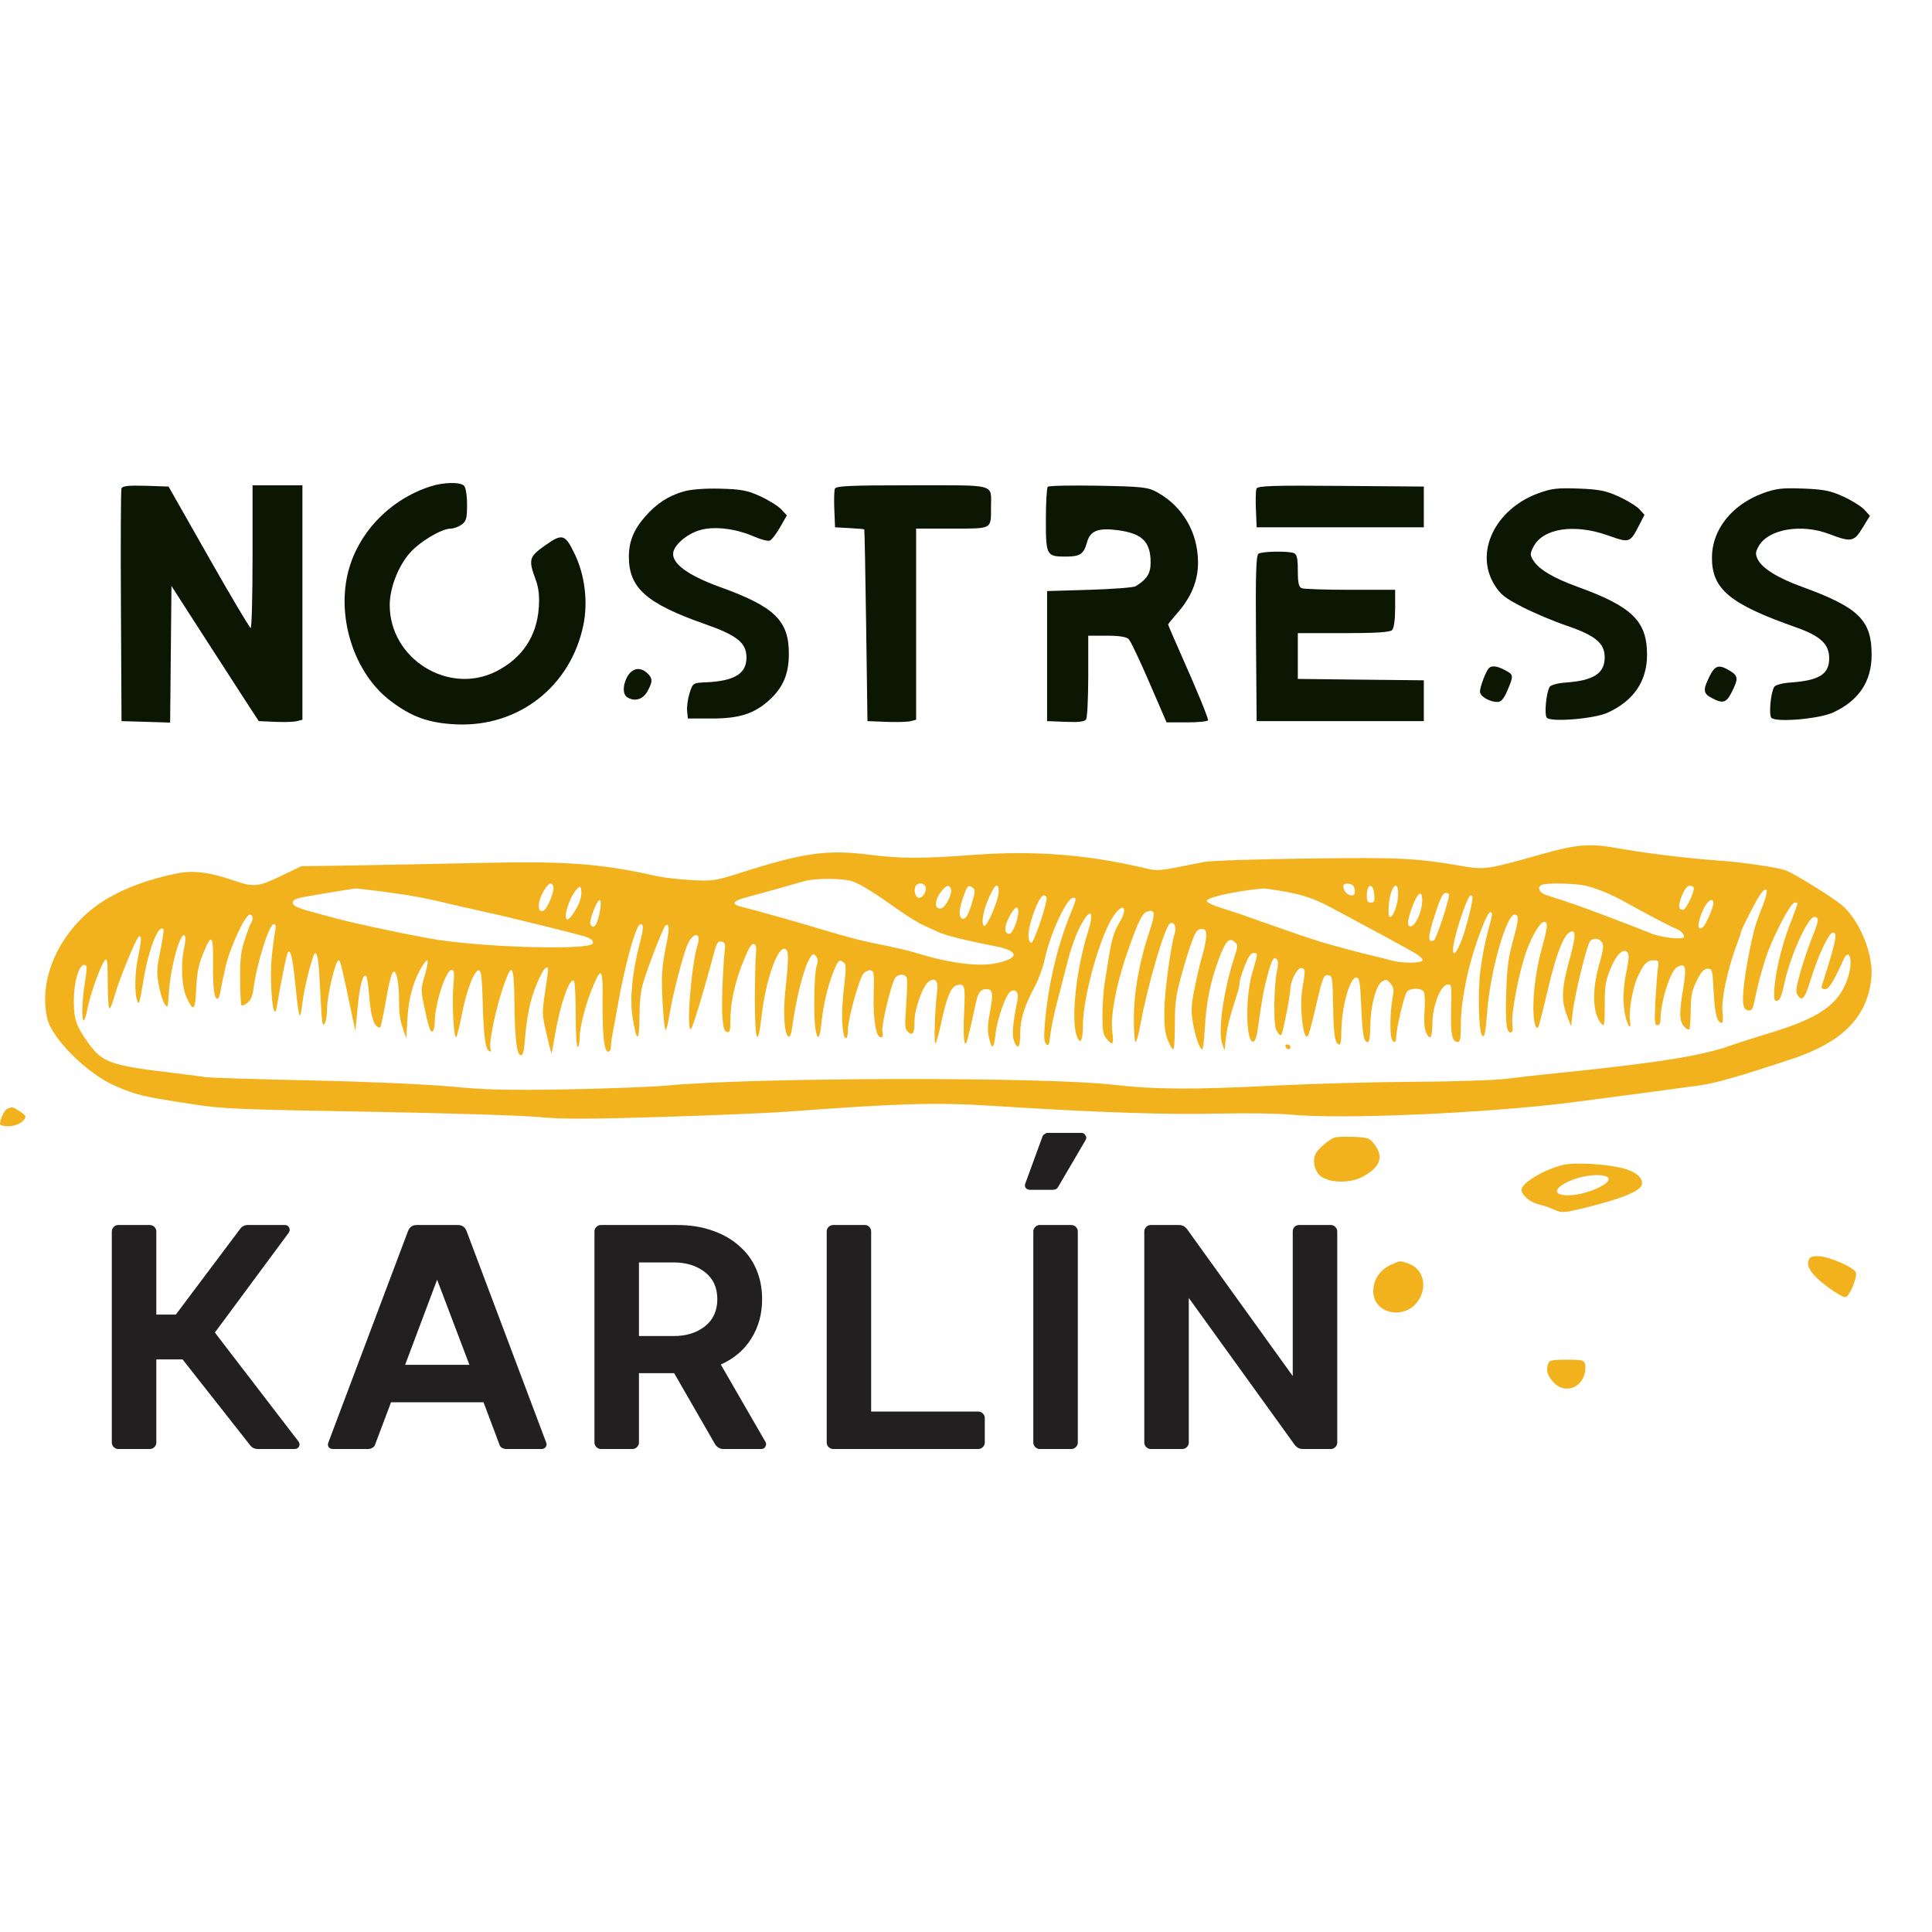
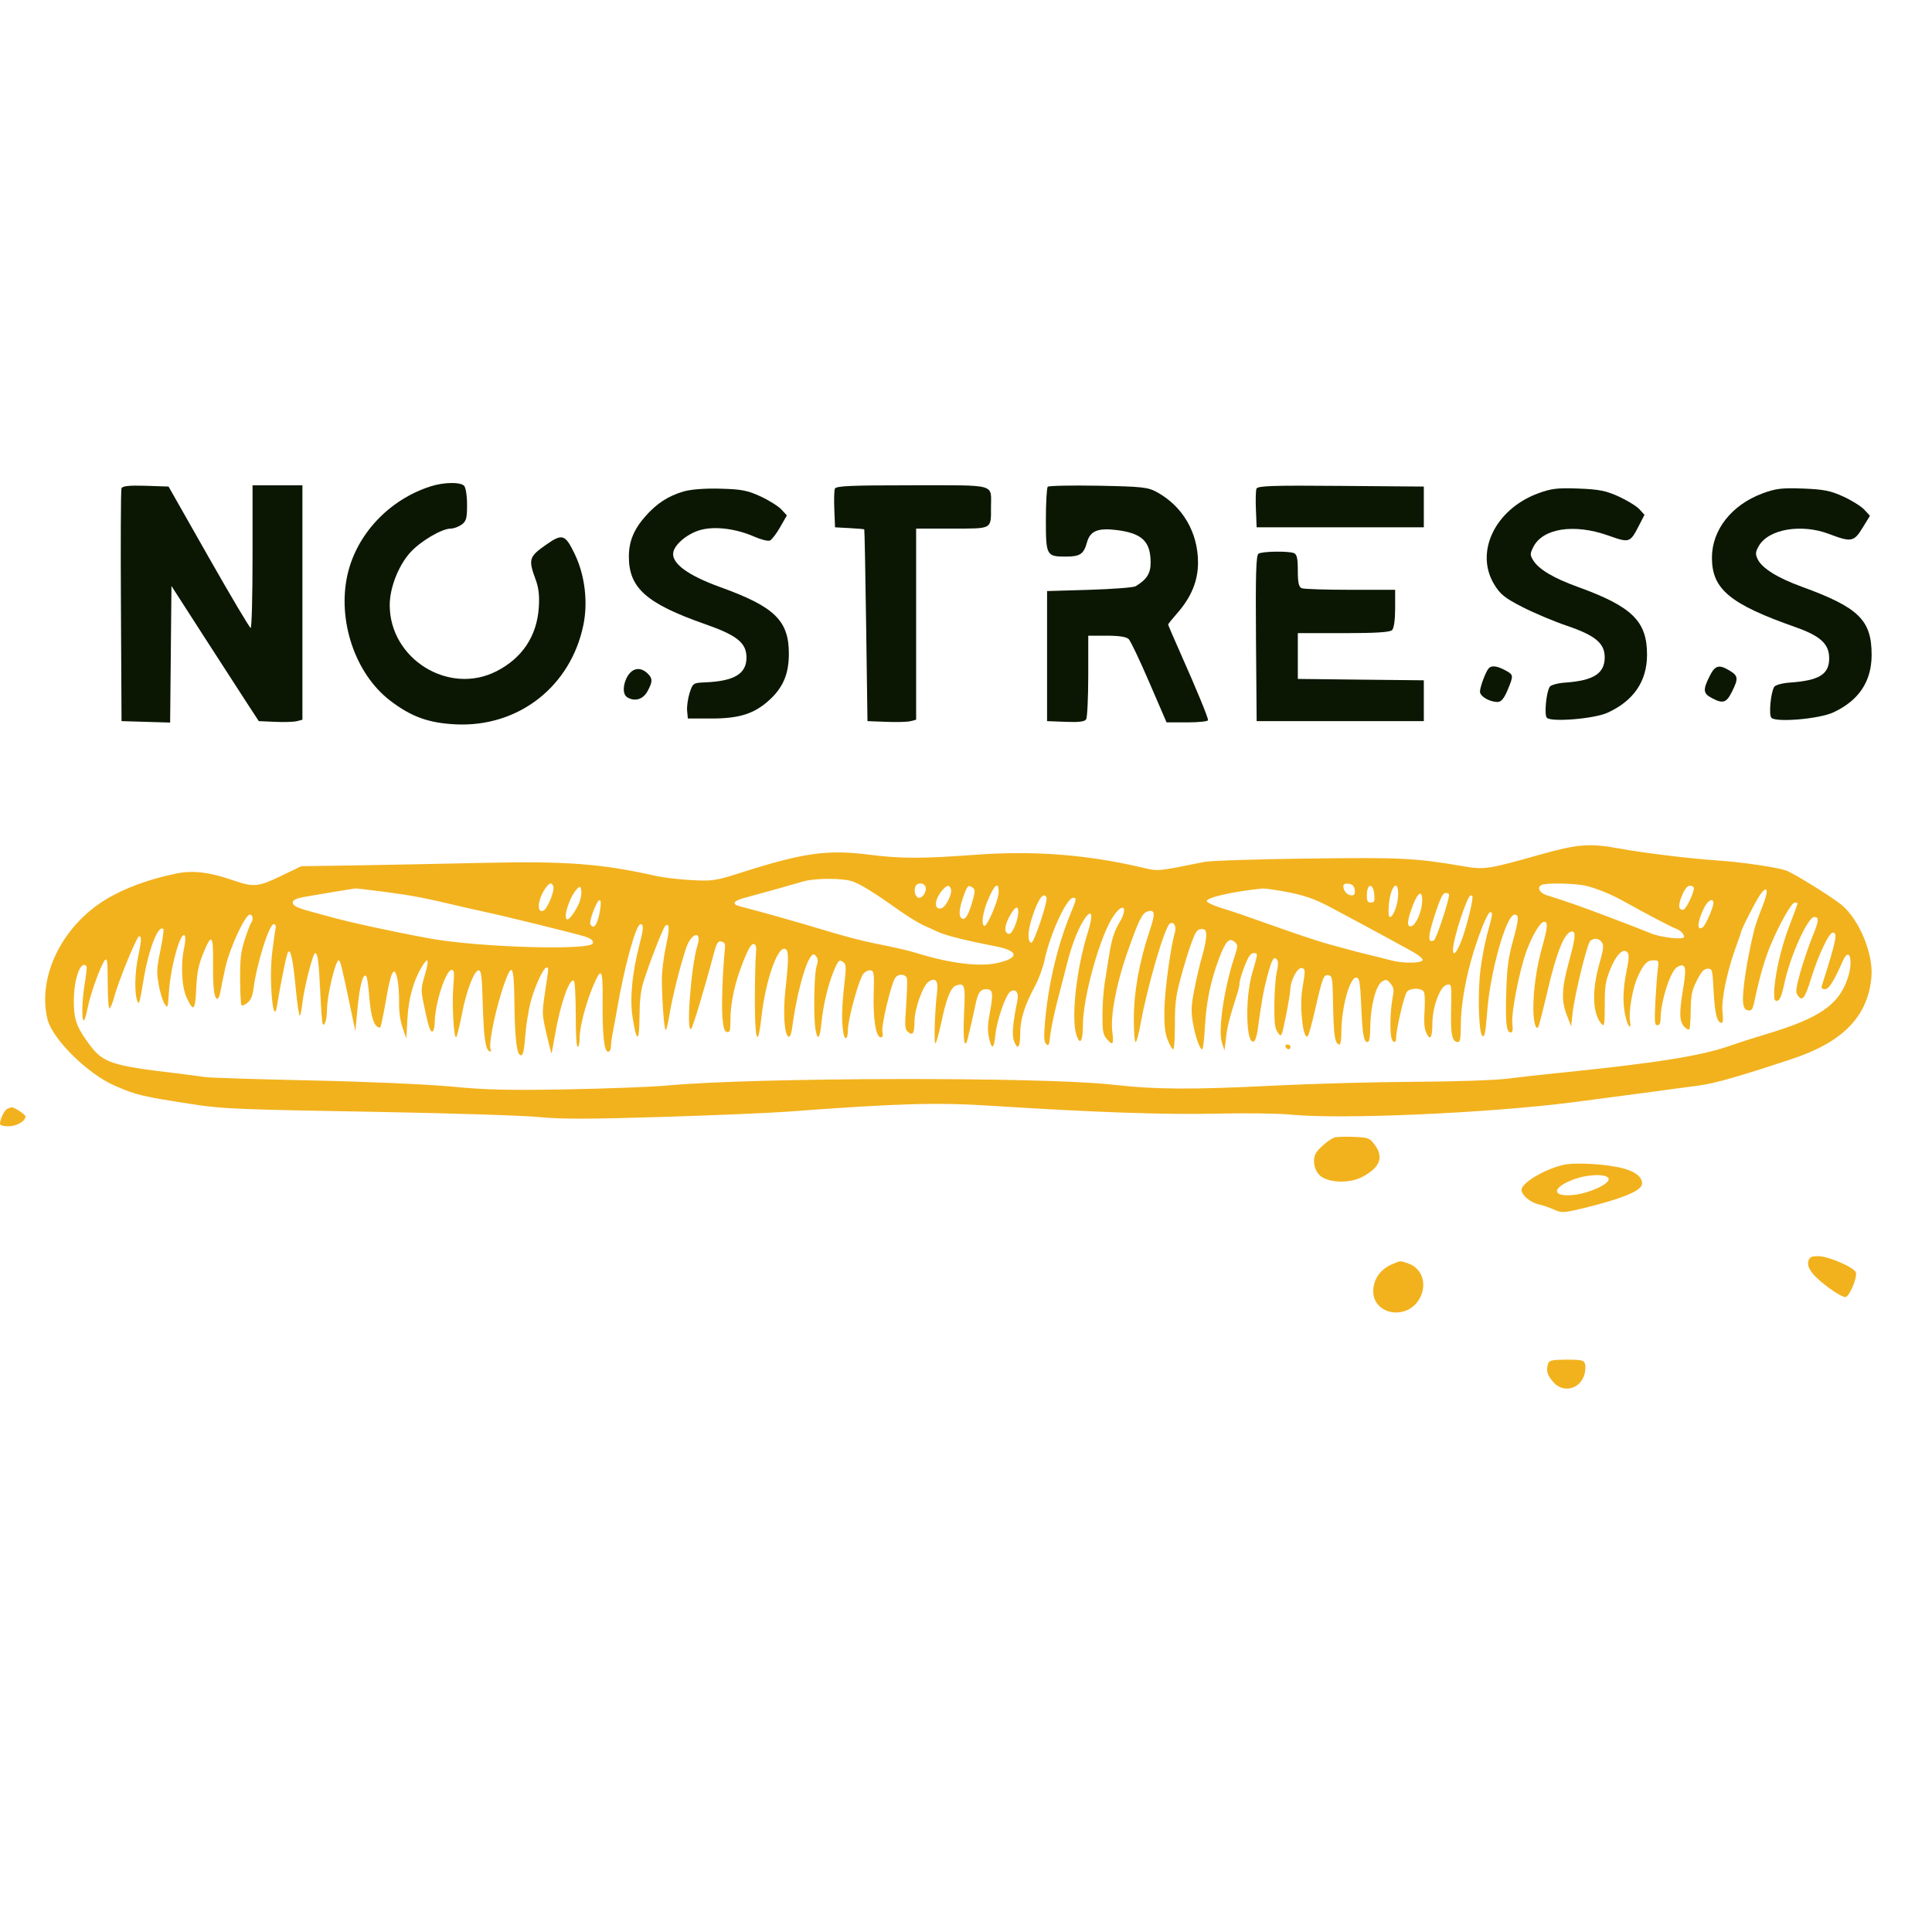
<svg xmlns="http://www.w3.org/2000/svg" width="32" height="32" viewBox="0 0 32 32" fill="none">
  <rect width="32" height="32" fill="white" />
  <path fill-rule="evenodd" clip-rule="evenodd" d="M25.509 14.155C24.666 14.394 24.582 14.407 24.263 14.352C23.439 14.211 23.217 14.2 21.667 14.22C20.819 14.23 20.045 14.256 19.947 14.276C19.155 14.436 19.193 14.433 18.922 14.37C17.991 14.152 17.117 14.086 16.136 14.159C15.273 14.223 14.924 14.223 14.403 14.157C13.705 14.068 13.311 14.123 12.276 14.453C11.848 14.589 11.802 14.596 11.449 14.577C11.244 14.565 10.989 14.536 10.882 14.512C9.962 14.305 9.395 14.261 7.995 14.292C7.299 14.308 6.339 14.326 5.861 14.334L4.991 14.347L4.647 14.512C4.275 14.691 4.2 14.698 3.86 14.58C3.471 14.446 3.196 14.412 2.927 14.467C2.47 14.56 2.064 14.709 1.751 14.899C1.026 15.341 0.618 16.176 0.785 16.877C0.864 17.207 1.45 17.787 1.902 17.983C2.264 18.14 2.346 18.16 3.227 18.295C3.687 18.366 3.968 18.377 6.227 18.416C7.449 18.438 8.663 18.476 8.924 18.502C9.289 18.538 9.76 18.537 10.967 18.5C11.83 18.473 12.755 18.434 13.022 18.414C14.899 18.274 15.506 18.256 16.447 18.317C18.118 18.424 19.303 18.465 20.169 18.445C20.639 18.434 21.186 18.442 21.385 18.462C22.21 18.544 24.638 18.438 26.045 18.258C26.309 18.224 27.525 18.063 28.137 17.98C28.41 17.943 28.775 17.839 29.677 17.541C30.521 17.262 30.934 16.841 30.996 16.192C31.033 15.808 30.802 15.241 30.506 14.991C30.355 14.863 29.709 14.463 29.58 14.417C29.432 14.365 28.855 14.28 28.461 14.253C27.976 14.22 27.233 14.129 26.809 14.052C26.33 13.964 26.125 13.981 25.509 14.155ZM14.121 14.599C14.262 14.649 14.473 14.781 14.903 15.085C15.046 15.186 15.228 15.297 15.309 15.332C15.389 15.367 15.484 15.41 15.52 15.428C15.645 15.49 15.964 15.571 16.486 15.673C16.875 15.749 16.89 15.866 16.521 15.95C16.228 16.018 15.733 15.957 15.179 15.785C15.032 15.74 14.905 15.71 14.4 15.607C14.248 15.575 13.92 15.488 13.671 15.412C13.223 15.276 12.623 15.106 12.252 15.011C12.114 14.975 12.146 14.921 12.333 14.871C12.512 14.824 13.093 14.662 13.314 14.597C13.502 14.542 13.966 14.543 14.121 14.599ZM9.166 14.686C9.188 14.758 9.067 15.052 9.003 15.082C8.891 15.135 8.9 14.921 9.018 14.737C9.094 14.618 9.14 14.603 9.166 14.686ZM15.33 14.691C15.352 14.762 15.288 14.87 15.223 14.87C15.168 14.87 15.133 14.773 15.159 14.69C15.183 14.613 15.306 14.613 15.33 14.691ZM22.439 14.74C22.446 14.806 22.433 14.83 22.388 14.83C22.317 14.83 22.25 14.757 22.25 14.68C22.25 14.644 22.28 14.63 22.339 14.638C22.403 14.647 22.431 14.676 22.439 14.74ZM26.278 14.674C26.466 14.721 26.706 14.821 26.925 14.945C27.213 15.107 27.685 15.355 27.747 15.377C27.831 15.405 27.893 15.466 27.893 15.518C27.893 15.573 27.495 15.527 27.326 15.452C27.254 15.421 26.948 15.302 26.645 15.188C26.145 14.999 26.003 14.95 25.615 14.826C25.496 14.788 25.453 14.697 25.534 14.657C25.61 14.619 26.106 14.63 26.278 14.674ZM9.597 14.945C9.546 15.072 9.437 15.228 9.4 15.228C9.313 15.228 9.437 14.839 9.563 14.718C9.609 14.673 9.618 14.678 9.628 14.754C9.634 14.802 9.62 14.888 9.597 14.945ZM15.751 14.728C15.774 14.804 15.67 15.018 15.597 15.042C15.477 15.08 15.469 14.927 15.583 14.776C15.672 14.658 15.724 14.643 15.751 14.728ZM16.116 14.707C16.154 14.736 16.151 14.775 16.101 14.947C16.037 15.168 15.981 15.251 15.927 15.209C15.876 15.171 15.885 15.056 15.956 14.853C16.022 14.664 16.04 14.648 16.116 14.707ZM16.541 14.774C16.541 14.905 16.349 15.355 16.301 15.335C16.251 15.315 16.277 15.118 16.354 14.93C16.47 14.648 16.541 14.588 16.541 14.774ZM22.763 14.823C22.771 14.928 22.762 14.949 22.706 14.949C22.654 14.949 22.639 14.924 22.639 14.836C22.639 14.626 22.746 14.614 22.763 14.823ZM23.158 14.812C23.158 14.968 23.079 15.188 23.023 15.188C23 15.188 22.993 15.12 23.003 14.991C23.027 14.69 23.158 14.538 23.158 14.812ZM28.055 14.712C28.055 14.8 27.922 15.069 27.878 15.069C27.797 15.069 27.792 14.996 27.86 14.831C27.904 14.725 27.949 14.67 27.991 14.67C28.027 14.67 28.055 14.689 28.055 14.712ZM6.357 14.77C6.847 14.835 7.019 14.868 7.687 15.027C7.767 15.046 7.928 15.082 8.044 15.107C8.392 15.181 9.542 15.465 9.691 15.513C9.791 15.546 9.828 15.577 9.82 15.622C9.801 15.747 7.933 15.693 7.119 15.544C6.522 15.435 5.8 15.278 5.481 15.189C5.419 15.171 5.295 15.137 5.206 15.114C4.922 15.039 4.849 15.005 4.849 14.947C4.849 14.909 4.908 14.88 5.027 14.858C5.211 14.824 5.829 14.722 5.887 14.716C5.905 14.714 6.116 14.739 6.357 14.77ZM21.277 14.767C21.579 14.82 21.78 14.889 22.039 15.028C22.11 15.067 22.271 15.152 22.396 15.219C22.848 15.461 23.098 15.597 23.411 15.771C23.506 15.824 23.574 15.884 23.563 15.906C23.538 15.956 23.231 15.957 23.051 15.909C22.976 15.889 22.827 15.851 22.72 15.826C22.613 15.8 22.467 15.764 22.396 15.744C22.324 15.725 22.157 15.68 22.023 15.643C21.889 15.607 21.531 15.49 21.228 15.382C20.505 15.126 20.487 15.12 20.225 15.038C20.102 15 19.996 14.95 19.989 14.927C19.973 14.867 20.436 14.762 20.92 14.716C20.947 14.714 21.107 14.736 21.277 14.767ZM29.189 15.02C29.134 15.155 29.075 15.324 29.057 15.396C28.937 15.88 28.854 16.421 28.871 16.603C28.88 16.69 28.902 16.726 28.954 16.735C29.013 16.745 29.031 16.719 29.061 16.575C29.139 16.199 29.233 15.874 29.33 15.647C29.484 15.283 29.674 14.949 29.727 14.949C29.753 14.949 29.774 14.956 29.774 14.964C29.774 14.972 29.71 15.147 29.631 15.352C29.494 15.71 29.385 16.201 29.385 16.465C29.385 16.561 29.398 16.586 29.441 16.576C29.481 16.566 29.515 16.479 29.556 16.284C29.65 15.838 29.943 15.188 30.05 15.188C30.133 15.188 30.128 15.251 30.019 15.515C29.96 15.66 29.871 15.922 29.821 16.098C29.746 16.365 29.738 16.429 29.773 16.481C29.85 16.596 29.892 16.545 29.995 16.214C30.119 15.815 30.293 15.447 30.359 15.447C30.441 15.447 30.415 15.574 30.173 16.334C30.163 16.364 30.184 16.384 30.226 16.384C30.292 16.384 30.367 16.266 30.528 15.907C30.636 15.667 30.7 15.922 30.603 16.206C30.454 16.645 30.133 16.865 29.265 17.125C29.073 17.182 28.796 17.271 28.651 17.322C28.168 17.492 27.408 17.611 25.753 17.778C25.512 17.802 25.154 17.843 24.958 17.867C24.762 17.892 24.076 17.915 23.434 17.918C22.791 17.921 21.755 17.949 21.131 17.98C19.734 18.05 19.154 18.047 18.423 17.965C17.249 17.834 12.486 17.844 11.044 17.98C10.812 18.002 10.075 18.03 9.406 18.043C8.43 18.061 8.048 18.052 7.476 17.997C7.065 17.959 6.075 17.915 5.141 17.895C4.249 17.876 3.461 17.851 3.389 17.839C3.318 17.827 3.106 17.799 2.919 17.777C1.821 17.647 1.699 17.604 1.457 17.268C1.261 16.994 1.223 16.881 1.223 16.573C1.223 16.209 1.34 15.892 1.432 16.005C1.441 16.016 1.429 16.137 1.406 16.274C1.359 16.549 1.348 16.902 1.387 16.902C1.401 16.902 1.43 16.81 1.451 16.697C1.497 16.459 1.676 15.966 1.74 15.901C1.776 15.864 1.784 15.928 1.784 16.279C1.784 16.512 1.797 16.703 1.813 16.703C1.828 16.703 1.865 16.614 1.894 16.506C1.964 16.243 2.267 15.507 2.305 15.507C2.347 15.507 2.343 15.586 2.287 15.852C2.234 16.099 2.226 16.434 2.269 16.563C2.302 16.661 2.309 16.638 2.38 16.216C2.465 15.709 2.629 15.296 2.707 15.392C2.716 15.404 2.693 15.563 2.656 15.745C2.596 16.037 2.592 16.103 2.627 16.302C2.648 16.426 2.691 16.569 2.722 16.619C2.779 16.711 2.779 16.708 2.799 16.418C2.829 15.986 3.003 15.384 3.063 15.504C3.075 15.527 3.069 15.613 3.051 15.696C2.99 15.962 3.009 16.345 3.09 16.52C3.205 16.769 3.233 16.744 3.25 16.375C3.262 16.115 3.285 15.995 3.359 15.809C3.504 15.447 3.534 15.472 3.529 15.953C3.525 16.366 3.547 16.543 3.602 16.543C3.618 16.543 3.639 16.494 3.649 16.433C3.659 16.373 3.696 16.189 3.733 16.025C3.805 15.702 4.06 15.149 4.138 15.149C4.189 15.149 4.2 15.23 4.157 15.29C4.142 15.311 4.095 15.435 4.053 15.566C3.989 15.764 3.976 15.874 3.977 16.214C3.978 16.439 3.988 16.634 3.999 16.648C4.011 16.662 4.055 16.645 4.099 16.61C4.154 16.566 4.184 16.494 4.199 16.375C4.25 15.971 4.457 15.308 4.532 15.308C4.566 15.308 4.575 15.335 4.561 15.402C4.55 15.454 4.526 15.628 4.507 15.79C4.453 16.244 4.527 17.033 4.588 16.658C4.652 16.266 4.747 15.802 4.771 15.77C4.814 15.711 4.853 15.893 4.899 16.374C4.922 16.62 4.952 16.822 4.964 16.822C4.976 16.822 4.996 16.73 5.008 16.619C5.036 16.365 5.183 15.786 5.22 15.786C5.262 15.786 5.281 15.926 5.305 16.444C5.317 16.706 5.335 16.937 5.344 16.956C5.373 17.019 5.415 16.883 5.416 16.722C5.417 16.489 5.556 15.906 5.61 15.906C5.636 15.906 5.661 16.006 5.794 16.643L5.886 17.081L5.922 16.701C5.958 16.322 6.011 16.123 6.064 16.164C6.079 16.175 6.102 16.324 6.115 16.494C6.142 16.854 6.198 17.017 6.295 17.021C6.306 17.021 6.348 16.824 6.39 16.583C6.475 16.082 6.53 15.976 6.581 16.211C6.599 16.295 6.613 16.471 6.61 16.603C6.608 16.758 6.628 16.905 6.668 17.021L6.73 17.201L6.749 16.862C6.769 16.518 6.855 16.22 7.004 15.986C7.097 15.838 7.109 15.903 7.035 16.157C6.97 16.377 6.97 16.394 7.022 16.65C7.096 17.011 7.13 17.11 7.168 17.081C7.186 17.067 7.201 16.999 7.201 16.929C7.202 16.63 7.384 16.065 7.48 16.065C7.524 16.065 7.528 16.104 7.508 16.344C7.485 16.634 7.514 17.181 7.554 17.181C7.566 17.181 7.609 17.012 7.649 16.805C7.727 16.396 7.861 16.054 7.935 16.073C7.971 16.082 7.984 16.199 7.995 16.603C8.011 17.177 8.04 17.385 8.106 17.412C8.133 17.423 8.141 17.412 8.127 17.384C8.084 17.298 8.22 16.654 8.367 16.254C8.483 15.937 8.513 16.004 8.52 16.593C8.527 17.21 8.559 17.479 8.628 17.479C8.664 17.479 8.682 17.402 8.699 17.164C8.712 16.99 8.753 16.733 8.79 16.593C8.858 16.335 9.002 16.025 9.053 16.025C9.09 16.025 9.09 16.014 9.028 16.431C8.976 16.784 8.976 16.792 9.051 17.122C9.093 17.306 9.131 17.452 9.135 17.447C9.139 17.442 9.165 17.303 9.193 17.14C9.277 16.639 9.433 16.191 9.505 16.245C9.522 16.258 9.536 16.507 9.536 16.804C9.536 17.135 9.548 17.34 9.568 17.34C9.586 17.34 9.601 17.272 9.601 17.188C9.601 17.011 9.704 16.613 9.825 16.33C9.964 16.003 9.986 16.04 9.981 16.59C9.977 17.155 10.007 17.42 10.074 17.42C10.099 17.42 10.119 17.381 10.119 17.335C10.119 17.288 10.133 17.185 10.149 17.105C10.165 17.026 10.195 16.863 10.216 16.742C10.338 16.021 10.533 15.308 10.608 15.308C10.664 15.308 10.661 15.378 10.591 15.647C10.471 16.112 10.43 16.538 10.476 16.839C10.543 17.275 10.589 17.279 10.592 16.847C10.593 16.589 10.612 16.413 10.653 16.279C10.747 15.971 10.984 15.361 11.022 15.332C11.09 15.28 11.092 15.39 11.028 15.683C10.992 15.848 10.963 16.089 10.963 16.218C10.963 16.554 11.001 17.061 11.026 17.061C11.038 17.061 11.068 16.94 11.091 16.792C11.135 16.52 11.273 15.97 11.366 15.698C11.453 15.444 11.631 15.406 11.552 15.659C11.445 16.001 11.36 17.146 11.45 17.037C11.481 16.998 11.673 16.362 11.812 15.834C11.868 15.62 11.888 15.584 11.947 15.595C11.995 15.603 12.014 15.631 12.009 15.686C11.971 16.049 11.949 16.646 11.965 16.841C11.98 17.025 11.997 17.083 12.041 17.093C12.089 17.105 12.098 17.075 12.098 16.893C12.098 16.607 12.173 16.266 12.315 15.914C12.397 15.709 12.447 15.627 12.484 15.636C12.524 15.646 12.532 15.684 12.52 15.807C12.511 15.894 12.504 16.233 12.503 16.56C12.503 17.259 12.552 17.379 12.614 16.833C12.681 16.244 12.874 15.684 13 15.715C13.065 15.731 13.067 15.867 13.008 16.404C12.967 16.781 12.992 17.142 13.061 17.17C13.084 17.18 13.107 17.125 13.119 17.034C13.183 16.534 13.32 16.004 13.423 15.854C13.464 15.795 13.479 15.792 13.516 15.838C13.551 15.88 13.552 15.917 13.524 16.008C13.483 16.137 13.472 16.857 13.508 17.054C13.542 17.246 13.58 17.206 13.605 16.951C13.634 16.651 13.71 16.329 13.805 16.095C13.886 15.897 13.901 15.884 13.976 15.943C14.015 15.972 14.016 16.031 13.984 16.31C13.942 16.682 13.937 16.912 13.967 17.095C13.991 17.246 14.044 17.221 14.044 17.059C14.044 16.881 14.23 16.206 14.301 16.128C14.335 16.089 14.39 16.064 14.423 16.072C14.476 16.085 14.481 16.124 14.471 16.467C14.459 16.879 14.508 17.181 14.588 17.181C14.621 17.181 14.629 17.153 14.615 17.084C14.595 16.986 14.76 16.297 14.827 16.197C14.88 16.12 15.01 16.131 15.023 16.214C15.029 16.253 15.022 16.454 15.008 16.662C14.984 16.995 14.988 17.045 15.036 17.089C15.118 17.162 15.147 17.117 15.147 16.917C15.147 16.711 15.286 16.322 15.383 16.258C15.496 16.184 15.545 16.246 15.521 16.434C15.482 16.732 15.465 17.323 15.496 17.28C15.512 17.258 15.552 17.115 15.585 16.961C15.676 16.528 15.748 16.35 15.841 16.321C15.979 16.279 15.991 16.318 15.969 16.76C15.946 17.209 15.974 17.413 16.029 17.201C16.069 17.043 16.116 16.839 16.156 16.644C16.197 16.443 16.238 16.384 16.336 16.384C16.444 16.384 16.455 16.451 16.397 16.761C16.358 16.967 16.354 17.066 16.38 17.185C16.426 17.396 16.464 17.38 16.487 17.14C16.509 16.904 16.658 16.474 16.735 16.424C16.821 16.368 16.878 16.438 16.852 16.569C16.774 16.95 16.758 17.14 16.794 17.238C16.856 17.404 16.898 17.356 16.898 17.12C16.898 16.881 16.967 16.66 17.148 16.323C17.207 16.212 17.276 16.021 17.302 15.898C17.394 15.466 17.668 14.87 17.775 14.87C17.835 14.87 17.832 14.888 17.729 15.139C17.506 15.684 17.353 16.346 17.304 16.984C17.288 17.186 17.294 17.257 17.329 17.294C17.368 17.333 17.379 17.309 17.395 17.151C17.406 17.047 17.459 16.791 17.513 16.583C17.567 16.375 17.643 16.079 17.683 15.925C17.762 15.616 17.877 15.335 17.979 15.198C18.088 15.05 18.108 15.157 18.021 15.432C17.827 16.044 17.736 16.876 17.832 17.153C17.89 17.319 17.936 17.246 17.936 16.988C17.936 16.507 18.229 15.469 18.452 15.159C18.612 14.935 18.687 15.037 18.541 15.281C18.451 15.431 18.409 15.57 18.363 15.866C18.345 15.986 18.314 16.18 18.295 16.297C18.276 16.414 18.26 16.648 18.26 16.818C18.26 17.09 18.27 17.137 18.336 17.214C18.433 17.326 18.45 17.3 18.423 17.085C18.391 16.825 18.489 16.303 18.665 15.796C18.852 15.26 18.916 15.126 19 15.099C19.133 15.056 19.141 15.124 19.038 15.43C18.871 15.925 18.78 16.432 18.78 16.872C18.779 17.085 18.793 17.26 18.809 17.26C18.825 17.26 18.863 17.121 18.893 16.951C19.002 16.345 19.287 15.368 19.374 15.3C19.439 15.25 19.492 15.345 19.459 15.451C19.389 15.677 19.288 16.429 19.285 16.742C19.283 16.998 19.297 17.117 19.343 17.23C19.376 17.313 19.416 17.38 19.432 17.38C19.448 17.38 19.46 17.194 19.46 16.967C19.46 16.615 19.475 16.5 19.558 16.191C19.611 15.992 19.692 15.729 19.737 15.608C19.804 15.427 19.834 15.388 19.899 15.388C19.965 15.388 19.979 15.407 19.979 15.498C19.979 15.558 19.951 15.704 19.916 15.82C19.881 15.937 19.823 16.182 19.787 16.364C19.732 16.637 19.726 16.732 19.753 16.908C19.788 17.138 19.869 17.38 19.911 17.38C19.926 17.38 19.946 17.222 19.956 17.029C19.979 16.6 20.049 16.255 20.189 15.882C20.301 15.582 20.36 15.521 20.452 15.604C20.507 15.653 20.506 15.666 20.44 15.87C20.267 16.405 20.172 17.077 20.241 17.28L20.282 17.4L20.306 17.19C20.326 17.007 20.37 16.838 20.501 16.432C20.517 16.381 20.531 16.313 20.531 16.28C20.531 16.247 20.568 16.122 20.614 16.003C20.673 15.851 20.716 15.786 20.76 15.786C20.839 15.786 20.839 15.781 20.742 16.112C20.619 16.53 20.636 17.303 20.766 17.25C20.788 17.241 20.816 17.164 20.828 17.078C20.898 16.572 20.928 16.408 20.988 16.179C21.065 15.89 21.099 15.83 21.149 15.893C21.174 15.923 21.173 15.985 21.146 16.108C21.125 16.204 21.108 16.449 21.107 16.653C21.106 16.958 21.117 17.038 21.166 17.105C21.225 17.185 21.227 17.181 21.298 16.834C21.337 16.641 21.371 16.439 21.372 16.384C21.375 16.236 21.494 16.017 21.561 16.034C21.623 16.049 21.623 16.066 21.57 16.384C21.52 16.687 21.588 17.257 21.663 17.157C21.679 17.137 21.73 16.951 21.778 16.742C21.906 16.183 21.924 16.139 22.003 16.153C22.068 16.164 22.072 16.19 22.081 16.68C22.089 17.16 22.113 17.3 22.189 17.3C22.205 17.3 22.217 17.211 22.217 17.103C22.217 16.683 22.361 16.167 22.471 16.192C22.517 16.203 22.529 16.276 22.546 16.663C22.567 17.144 22.588 17.26 22.653 17.26C22.68 17.26 22.694 17.177 22.696 17.004C22.7 16.666 22.788 16.326 22.888 16.26C22.955 16.216 22.974 16.22 23.031 16.29C23.088 16.36 23.092 16.39 23.063 16.546C23.026 16.743 23.018 17.101 23.048 17.197C23.075 17.284 23.125 17.277 23.125 17.187C23.125 17.047 23.257 16.484 23.303 16.428C23.36 16.358 23.547 16.36 23.585 16.431C23.6 16.46 23.604 16.6 23.595 16.742C23.583 16.916 23.591 17.032 23.619 17.096C23.686 17.249 23.724 17.197 23.725 16.951C23.726 16.674 23.854 16.332 23.965 16.311C24.045 16.296 24.044 16.289 24.034 16.773C24.027 17.146 24.054 17.26 24.151 17.26C24.185 17.26 24.196 17.19 24.196 16.971C24.196 16.652 24.277 16.189 24.405 15.774C24.516 15.414 24.643 15.109 24.683 15.109C24.728 15.109 24.724 15.141 24.638 15.451C24.596 15.603 24.543 15.883 24.52 16.072C24.475 16.444 24.491 17.081 24.547 17.15C24.588 17.2 24.605 17.12 24.634 16.742C24.685 16.085 24.95 15.149 25.086 15.149C25.163 15.149 25.158 15.223 25.06 15.58C24.983 15.862 24.962 16.014 24.949 16.41C24.932 16.931 24.95 17.101 25.02 17.101C25.054 17.101 25.061 17.062 25.049 16.951C25.029 16.771 25.169 16.062 25.285 15.748C25.385 15.48 25.513 15.268 25.576 15.268C25.642 15.268 25.635 15.359 25.544 15.683C25.451 16.013 25.396 16.394 25.397 16.703C25.397 16.914 25.436 17.065 25.477 17.014C25.489 17 25.561 16.717 25.639 16.384C25.775 15.804 25.897 15.489 26.005 15.438C26.107 15.39 26.104 15.503 25.995 15.897C25.865 16.368 25.856 16.571 25.954 16.822L26.023 17.001L26.047 16.782C26.081 16.473 26.29 15.622 26.342 15.582C26.409 15.53 26.486 15.541 26.532 15.608C26.567 15.659 26.559 15.723 26.487 15.977C26.36 16.429 26.379 16.81 26.537 16.971C26.572 17.006 26.58 16.947 26.58 16.649C26.58 16.328 26.591 16.256 26.672 16.052C26.77 15.809 26.89 15.693 26.958 15.777C26.985 15.809 26.98 15.89 26.941 16.081C26.88 16.379 26.874 16.619 26.922 16.831C26.962 17.011 27.025 17.075 26.998 16.909C26.973 16.757 27.04 16.37 27.122 16.188C27.221 15.968 27.279 15.906 27.383 15.906C27.476 15.906 27.478 15.91 27.458 16.055C27.447 16.137 27.429 16.379 27.418 16.593C27.402 16.934 27.406 16.981 27.452 16.981C27.486 16.981 27.504 16.947 27.504 16.884C27.504 16.592 27.666 16.081 27.779 16.018C27.918 15.94 27.939 16.012 27.88 16.364C27.811 16.774 27.814 16.913 27.893 17.002C27.929 17.041 27.968 17.062 27.98 17.048C27.991 17.034 28.002 16.89 28.004 16.729C28.008 16.476 28.022 16.408 28.106 16.24C28.18 16.092 28.224 16.045 28.284 16.045C28.362 16.045 28.364 16.054 28.384 16.434C28.404 16.799 28.441 16.942 28.518 16.942C28.538 16.942 28.543 16.872 28.53 16.758C28.508 16.558 28.608 16.078 28.756 15.675C28.799 15.56 28.834 15.457 28.834 15.448C28.834 15.408 29.069 14.943 29.147 14.83C29.278 14.638 29.302 14.743 29.189 15.02ZM23.554 14.952C23.543 15.118 23.448 15.323 23.375 15.341C23.297 15.359 23.305 15.248 23.401 14.996C23.491 14.758 23.569 14.736 23.554 14.952ZM24.001 14.819C24.001 14.915 23.788 15.558 23.75 15.576C23.645 15.626 23.649 15.513 23.764 15.157C23.853 14.882 23.898 14.79 23.942 14.79C23.975 14.79 24.001 14.803 24.001 14.819ZM17.333 14.864C17.361 14.92 17.122 15.632 17.081 15.616C17.015 15.589 17.021 15.426 17.095 15.195C17.194 14.89 17.284 14.765 17.333 14.864ZM24.39 14.861C24.39 14.953 24.286 15.366 24.213 15.562C24.134 15.772 24.066 15.852 24.066 15.733C24.066 15.554 24.302 14.83 24.36 14.83C24.377 14.83 24.39 14.844 24.39 14.861ZM9.942 15.058C9.904 15.306 9.833 15.415 9.778 15.307C9.753 15.256 9.886 14.909 9.931 14.909C9.952 14.909 9.956 14.965 9.942 15.058ZM28.38 14.96C28.38 15.027 28.251 15.32 28.207 15.355C28.101 15.438 28.11 15.269 28.224 15.039C28.287 14.91 28.38 14.863 28.38 14.96ZM16.866 15.104C16.866 15.232 16.77 15.467 16.718 15.467C16.63 15.467 16.629 15.349 16.716 15.187C16.808 15.017 16.866 14.984 16.866 15.104ZM21.293 17.34C21.304 17.362 21.327 17.38 21.344 17.38C21.36 17.38 21.374 17.362 21.374 17.34C21.374 17.318 21.351 17.3 21.323 17.3C21.296 17.3 21.282 17.318 21.293 17.34ZM0.126 18.363C0.077 18.379 0 18.534 0 18.617C0 18.638 0.062 18.655 0.139 18.655C0.275 18.655 0.422 18.57 0.422 18.491C0.422 18.458 0.216 18.326 0.188 18.341C0.183 18.343 0.155 18.353 0.126 18.363ZM22.104 18.841C22.024 18.868 21.859 19.004 21.804 19.087C21.738 19.186 21.756 19.35 21.843 19.451C21.965 19.591 22.337 19.613 22.565 19.493C22.853 19.34 22.922 19.171 22.776 18.97C22.687 18.848 22.669 18.841 22.425 18.83C22.284 18.824 22.14 18.829 22.104 18.841ZM25.9 19.293C25.59 19.361 25.201 19.592 25.201 19.708C25.201 19.794 25.348 19.918 25.485 19.948C25.552 19.962 25.667 20.002 25.741 20.035C25.864 20.092 25.901 20.09 26.227 20.011C26.836 19.863 27.159 19.735 27.192 19.628C27.226 19.52 27.101 19.407 26.887 19.352C26.604 19.279 26.098 19.249 25.9 19.293ZM26.645 19.531C26.645 19.616 26.324 19.762 26.075 19.791C25.689 19.834 25.694 19.667 26.082 19.529C26.331 19.441 26.645 19.442 26.645 19.531ZM29.952 20.89C29.936 20.95 29.956 21.006 30.023 21.092C30.127 21.227 30.483 21.484 30.565 21.484C30.628 21.484 30.766 21.162 30.739 21.076C30.713 20.992 30.283 20.806 30.115 20.806C30 20.806 29.97 20.822 29.952 20.89ZM23.047 20.945C22.88 21.018 22.771 21.157 22.749 21.327C22.689 21.777 23.324 21.902 23.527 21.481C23.637 21.252 23.547 21.003 23.327 20.928C23.182 20.878 23.203 20.877 23.047 20.945ZM25.643 22.583C25.606 22.7 25.622 22.764 25.718 22.881C25.88 23.08 26.165 23.02 26.242 22.77C26.259 22.714 26.265 22.635 26.254 22.594C26.237 22.529 26.2 22.52 25.949 22.52C25.718 22.52 25.659 22.532 25.643 22.583Z" fill="#F2B21E" />
  <path d="M5.755 9.52C5.907 8.847 6.445 8.275 7.134 8.055C7.351 7.986 7.623 7.981 7.687 8.046C7.715 8.075 7.736 8.212 7.736 8.36C7.736 8.585 7.723 8.634 7.645 8.69C7.594 8.726 7.514 8.755 7.467 8.755C7.317 8.755 6.964 8.964 6.795 9.151C6.599 9.368 6.455 9.737 6.455 10.022C6.455 10.915 7.433 11.521 8.223 11.118C8.65 10.9 8.892 10.536 8.924 10.065C8.938 9.87 8.922 9.735 8.872 9.6C8.749 9.268 8.762 9.222 9.03 9.033C9.315 8.831 9.359 8.844 9.52 9.178C9.687 9.525 9.741 9.97 9.663 10.35C9.454 11.369 8.59 12.044 7.557 11.998C7.101 11.977 6.812 11.873 6.459 11.602C5.883 11.159 5.585 10.277 5.755 9.52Z" fill="#0B1703" />
  <path d="M2.003 10.043C1.997 8.998 2.001 8.119 2.012 8.089C2.027 8.049 2.132 8.038 2.412 8.046L2.792 8.059L3.456 9.229C3.822 9.873 4.135 10.401 4.152 10.401C4.169 10.402 4.183 9.87 4.183 9.22V8.038H4.596H5.009V9.979V11.921L4.915 11.945C4.863 11.958 4.7 11.963 4.553 11.956L4.286 11.944L4.079 11.627C3.966 11.453 3.64 10.949 3.356 10.508L2.84 9.706L2.829 10.837L2.818 11.968L2.416 11.956L2.013 11.944L2.003 10.043Z" fill="#0B1703" />
  <path d="M13.819 8.443C13.812 8.283 13.816 8.126 13.828 8.095C13.845 8.048 14.089 8.038 15.106 8.038C16.526 8.038 16.414 8.007 16.414 8.396C16.414 8.772 16.443 8.755 15.769 8.755H15.174V10.338V11.921L15.081 11.945C15.029 11.958 14.848 11.963 14.678 11.956L14.368 11.944L14.346 10.36C14.334 9.489 14.32 8.773 14.315 8.768C14.31 8.763 14.2 8.754 14.069 8.747L13.831 8.734L13.819 8.443Z" fill="#0B1703" />
  <path d="M17.323 8.613C17.323 8.328 17.337 8.08 17.354 8.062C17.371 8.045 17.747 8.037 18.191 8.045C18.92 8.059 19.012 8.069 19.162 8.151C19.59 8.386 19.843 8.82 19.843 9.319C19.843 9.623 19.73 9.895 19.492 10.164C19.413 10.254 19.348 10.335 19.348 10.344C19.348 10.353 19.443 10.574 19.559 10.835C19.82 11.422 20.009 11.88 20.009 11.928C20.009 11.948 19.854 11.965 19.665 11.965H19.322L19.037 11.305C18.881 10.942 18.727 10.619 18.696 10.587C18.658 10.548 18.538 10.529 18.332 10.529H18.025L18.025 11.194C18.024 11.56 18.009 11.884 17.99 11.914C17.966 11.953 17.867 11.965 17.65 11.956L17.343 11.944V10.867V9.79L18.046 9.769C18.432 9.757 18.776 9.731 18.81 9.71C18.995 9.597 19.058 9.498 19.058 9.32C19.058 8.969 18.918 8.833 18.5 8.78C18.186 8.74 18.056 8.793 18.004 8.983C17.95 9.177 17.89 9.218 17.661 9.219C17.332 9.22 17.323 9.203 17.323 8.613Z" fill="#0B1703" />
  <path d="M20.802 8.443C20.795 8.283 20.799 8.126 20.811 8.094C20.829 8.047 21.078 8.038 22.208 8.048L23.583 8.059V8.396V8.734H22.199H20.814L20.802 8.443Z" fill="#0B1703" />
  <path d="M10.691 8.55C10.878 8.338 11.069 8.214 11.323 8.14C11.443 8.105 11.676 8.087 11.93 8.094C12.281 8.103 12.382 8.123 12.599 8.223C12.739 8.288 12.894 8.386 12.943 8.439L13.033 8.537L12.92 8.734C12.858 8.843 12.781 8.942 12.75 8.954C12.719 8.966 12.604 8.937 12.494 8.889C12.194 8.757 11.848 8.713 11.609 8.776C11.403 8.83 11.188 9.001 11.154 9.137C11.107 9.32 11.378 9.525 11.931 9.725C12.832 10.05 13.068 10.28 13.066 10.833C13.065 11.162 12.971 11.384 12.749 11.589C12.498 11.821 12.249 11.901 11.786 11.901H11.393L11.381 11.774C11.374 11.703 11.393 11.57 11.422 11.478C11.475 11.314 11.481 11.31 11.683 11.302C12.163 11.281 12.364 11.16 12.364 10.891C12.364 10.649 12.209 10.523 11.682 10.339C10.704 9.996 10.414 9.739 10.416 9.214C10.418 8.963 10.499 8.767 10.691 8.55Z" fill="#0B1703" />
  <path d="M24.746 9.675C24.425 9.141 24.766 8.436 25.472 8.173C25.693 8.091 25.793 8.079 26.145 8.092C26.487 8.105 26.602 8.128 26.813 8.225C26.953 8.289 27.106 8.383 27.153 8.434L27.238 8.527L27.152 8.694C26.997 8.995 26.994 8.996 26.632 8.868C26.072 8.67 25.553 8.75 25.397 9.059C25.34 9.172 25.34 9.194 25.399 9.287C25.494 9.434 25.732 9.575 26.128 9.719C27.034 10.046 27.282 10.289 27.28 10.848C27.279 11.285 27.057 11.609 26.624 11.806C26.407 11.905 25.694 11.964 25.621 11.889C25.575 11.843 25.609 11.474 25.667 11.377C25.686 11.346 25.799 11.315 25.923 11.306C26.395 11.273 26.579 11.155 26.579 10.887C26.579 10.655 26.424 10.525 25.956 10.366C25.738 10.292 25.404 10.151 25.213 10.053C24.921 9.903 24.847 9.843 24.746 9.675Z" fill="#0B1703" />
  <path d="M28.355 9.237C28.355 8.777 28.68 8.364 29.191 8.173C29.412 8.091 29.512 8.079 29.864 8.092C30.206 8.105 30.321 8.128 30.532 8.225C30.672 8.289 30.828 8.387 30.879 8.442L30.972 8.543L30.849 8.744C30.708 8.975 30.661 8.984 30.297 8.845C29.839 8.67 29.294 8.762 29.132 9.042C29.075 9.14 29.072 9.179 29.113 9.263C29.185 9.412 29.444 9.573 29.843 9.718C30.786 10.061 31 10.27 31 10.846C31 11.288 30.787 11.606 30.36 11.802C30.128 11.908 29.417 11.969 29.34 11.889C29.294 11.843 29.328 11.474 29.386 11.377C29.405 11.346 29.518 11.315 29.642 11.306C30.132 11.272 30.297 11.17 30.297 10.903C30.297 10.667 30.152 10.533 29.74 10.388C28.652 10.005 28.355 9.759 28.355 9.237Z" fill="#0B1703" />
  <path d="M20.803 10.574C20.795 9.507 20.804 9.197 20.845 9.171C20.906 9.131 21.336 9.124 21.431 9.161C21.481 9.181 21.496 9.249 21.496 9.452C21.496 9.655 21.512 9.724 21.562 9.743C21.598 9.757 21.96 9.769 22.367 9.769H23.108V10.077C23.108 10.261 23.088 10.406 23.058 10.436C23.023 10.472 22.785 10.487 22.252 10.487H21.496V10.866V11.245L22.54 11.257L23.583 11.268V11.606V11.944H22.199H20.814L20.803 10.574Z" fill="#0B1703" />
  <path d="M24.513 11.456C24.513 11.377 24.611 11.117 24.66 11.067C24.708 11.019 24.794 11.029 24.928 11.1C25.072 11.177 25.073 11.184 24.969 11.433C24.911 11.571 24.863 11.627 24.805 11.627C24.672 11.627 24.513 11.534 24.513 11.456Z" fill="#0B1703" />
  <path d="M28.353 11.562C28.209 11.486 28.203 11.427 28.315 11.203C28.407 11.018 28.47 11 28.649 11.108C28.791 11.194 28.796 11.239 28.685 11.46C28.594 11.642 28.538 11.66 28.353 11.562Z" fill="#0B1703" />
  <path d="M10.386 11.547C10.308 11.496 10.315 11.325 10.401 11.19C10.483 11.062 10.608 11.046 10.719 11.148C10.813 11.235 10.813 11.29 10.722 11.454C10.648 11.587 10.508 11.626 10.386 11.547Z" fill="#0B1703" />
-   <path d="M1.852 23.894V20.396C1.852 20.368 1.863 20.343 1.884 20.322C1.905 20.301 1.93 20.29 1.958 20.29H2.483C2.511 20.29 2.536 20.301 2.557 20.322C2.579 20.343 2.589 20.368 2.589 20.396V21.774H2.912L3.978 20.354C4.01 20.311 4.052 20.29 4.105 20.29H4.72C4.752 20.29 4.775 20.304 4.789 20.332C4.803 20.361 4.801 20.389 4.783 20.417L3.559 22.071L4.942 23.873C4.964 23.901 4.967 23.929 4.953 23.958C4.939 23.986 4.914 24 4.879 24H4.269C4.216 24 4.174 23.979 4.142 23.936L3.024 22.516H2.589V23.894C2.589 23.922 2.579 23.947 2.557 23.968C2.536 23.989 2.511 24 2.483 24H1.958C1.93 24 1.905 23.989 1.884 23.968C1.863 23.947 1.852 23.922 1.852 23.894ZM5.438 23.894L6.758 20.391C6.783 20.324 6.832 20.29 6.906 20.29H7.579C7.654 20.29 7.703 20.324 7.728 20.391L9.047 23.894C9.058 23.919 9.055 23.944 9.037 23.968C9.023 23.989 9.002 24 8.973 24H8.39C8.362 24 8.335 23.993 8.311 23.979C8.29 23.965 8.275 23.944 8.268 23.915L8.009 23.226H6.477L6.217 23.915C6.21 23.944 6.194 23.965 6.17 23.979C6.148 23.993 6.124 24 6.095 24H5.512C5.484 24 5.461 23.989 5.443 23.968C5.429 23.944 5.428 23.919 5.438 23.894ZM6.71 22.606H7.775L7.24 21.196L6.71 22.606ZM9.952 20.29H11.213C11.436 20.29 11.634 20.322 11.807 20.385C11.98 20.445 12.127 20.53 12.247 20.64C12.37 20.746 12.464 20.875 12.528 21.027C12.591 21.175 12.623 21.339 12.623 21.52C12.623 21.763 12.563 21.981 12.443 22.172C12.326 22.359 12.159 22.502 11.939 22.601L12.676 23.878C12.694 23.906 12.694 23.935 12.676 23.963C12.662 23.988 12.639 24 12.607 24H11.982C11.925 24 11.879 23.974 11.844 23.921L11.166 22.744H10.583V23.894C10.583 23.922 10.572 23.947 10.551 23.968C10.53 23.989 10.505 24 10.477 24H9.952C9.924 24 9.899 23.989 9.878 23.968C9.857 23.947 9.846 23.922 9.846 23.894V20.396C9.846 20.368 9.857 20.343 9.878 20.322C9.899 20.301 9.924 20.29 9.952 20.29ZM10.583 22.129H11.16C11.365 22.129 11.537 22.076 11.674 21.97C11.812 21.861 11.881 21.71 11.881 21.52C11.881 21.325 11.812 21.175 11.674 21.069C11.537 20.963 11.365 20.91 11.16 20.91H10.583V22.129ZM13.693 23.894V20.396C13.693 20.368 13.703 20.343 13.724 20.322C13.746 20.301 13.77 20.29 13.799 20.29H14.323C14.355 20.29 14.38 20.301 14.398 20.322C14.419 20.343 14.429 20.368 14.429 20.396V23.38H16.205C16.233 23.38 16.258 23.39 16.279 23.412C16.3 23.433 16.311 23.458 16.311 23.486V23.894C16.311 23.922 16.3 23.947 16.279 23.968C16.258 23.989 16.233 24 16.205 24H13.799C13.77 24 13.746 23.989 13.724 23.968C13.703 23.947 13.693 23.922 13.693 23.894ZM17.221 20.29H17.746C17.774 20.29 17.799 20.301 17.82 20.322C17.841 20.343 17.852 20.368 17.852 20.396V23.894C17.852 23.922 17.841 23.947 17.82 23.968C17.799 23.989 17.774 24 17.746 24H17.221C17.193 24 17.168 23.989 17.147 23.968C17.126 23.947 17.115 23.922 17.115 23.894V20.396C17.115 20.368 17.126 20.343 17.147 20.322C17.168 20.301 17.193 20.29 17.221 20.29ZM16.983 19.601L17.264 18.832C17.27 18.811 17.283 18.795 17.301 18.785C17.318 18.771 17.338 18.764 17.359 18.764H17.91C17.942 18.764 17.965 18.778 17.979 18.806C17.997 18.831 17.997 18.857 17.979 18.886L17.529 19.654C17.511 19.689 17.481 19.707 17.438 19.707H17.057C17.029 19.707 17.006 19.696 16.988 19.675C16.974 19.654 16.972 19.629 16.983 19.601ZM19.059 20.29H19.526C19.579 20.29 19.623 20.311 19.658 20.354L21.412 22.792V20.396C21.412 20.368 21.421 20.343 21.439 20.322C21.46 20.301 21.487 20.29 21.518 20.29H22.043C22.071 20.29 22.096 20.301 22.117 20.322C22.139 20.343 22.149 20.368 22.149 20.396V23.894C22.149 23.922 22.139 23.947 22.117 23.968C22.096 23.989 22.071 24 22.043 24H21.577C21.524 24 21.48 23.977 21.444 23.931L19.69 21.498V23.894C19.69 23.922 19.679 23.947 19.658 23.968C19.637 23.989 19.612 24 19.584 24H19.059C19.031 24 19.006 23.989 18.985 23.968C18.964 23.947 18.953 23.922 18.953 23.894V20.396C18.953 20.368 18.964 20.343 18.985 20.322C19.006 20.301 19.031 20.29 19.059 20.29Z" fill="#211F20" />
</svg>